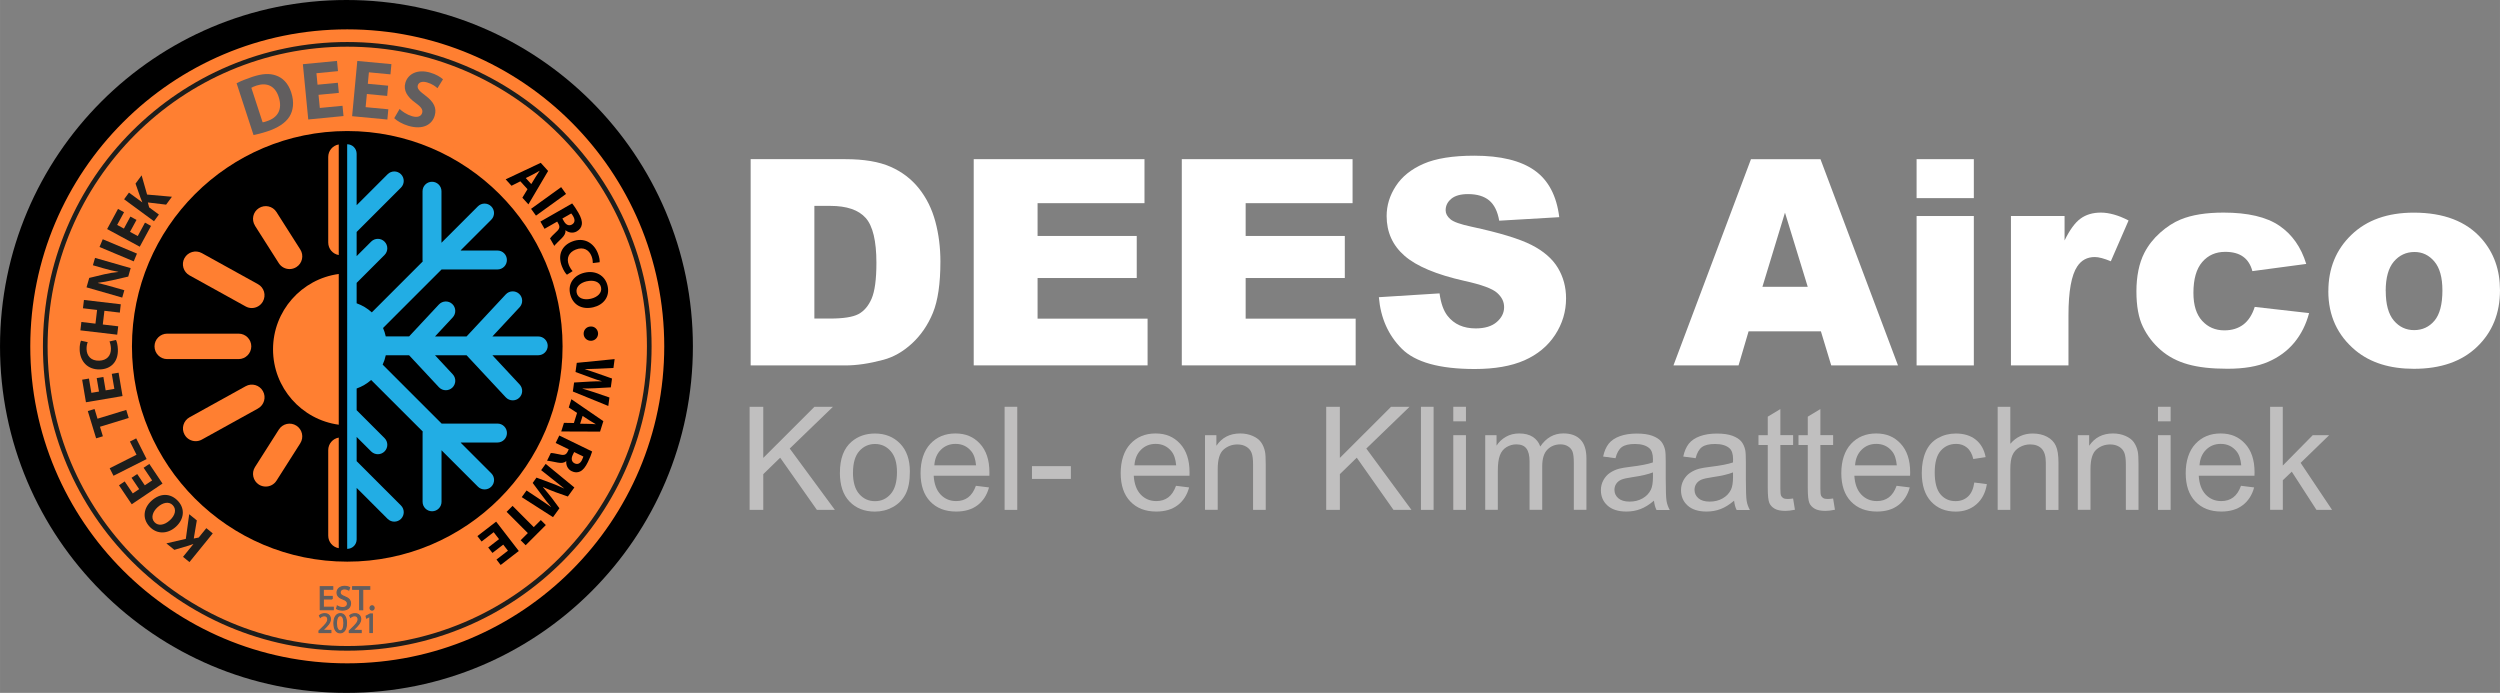
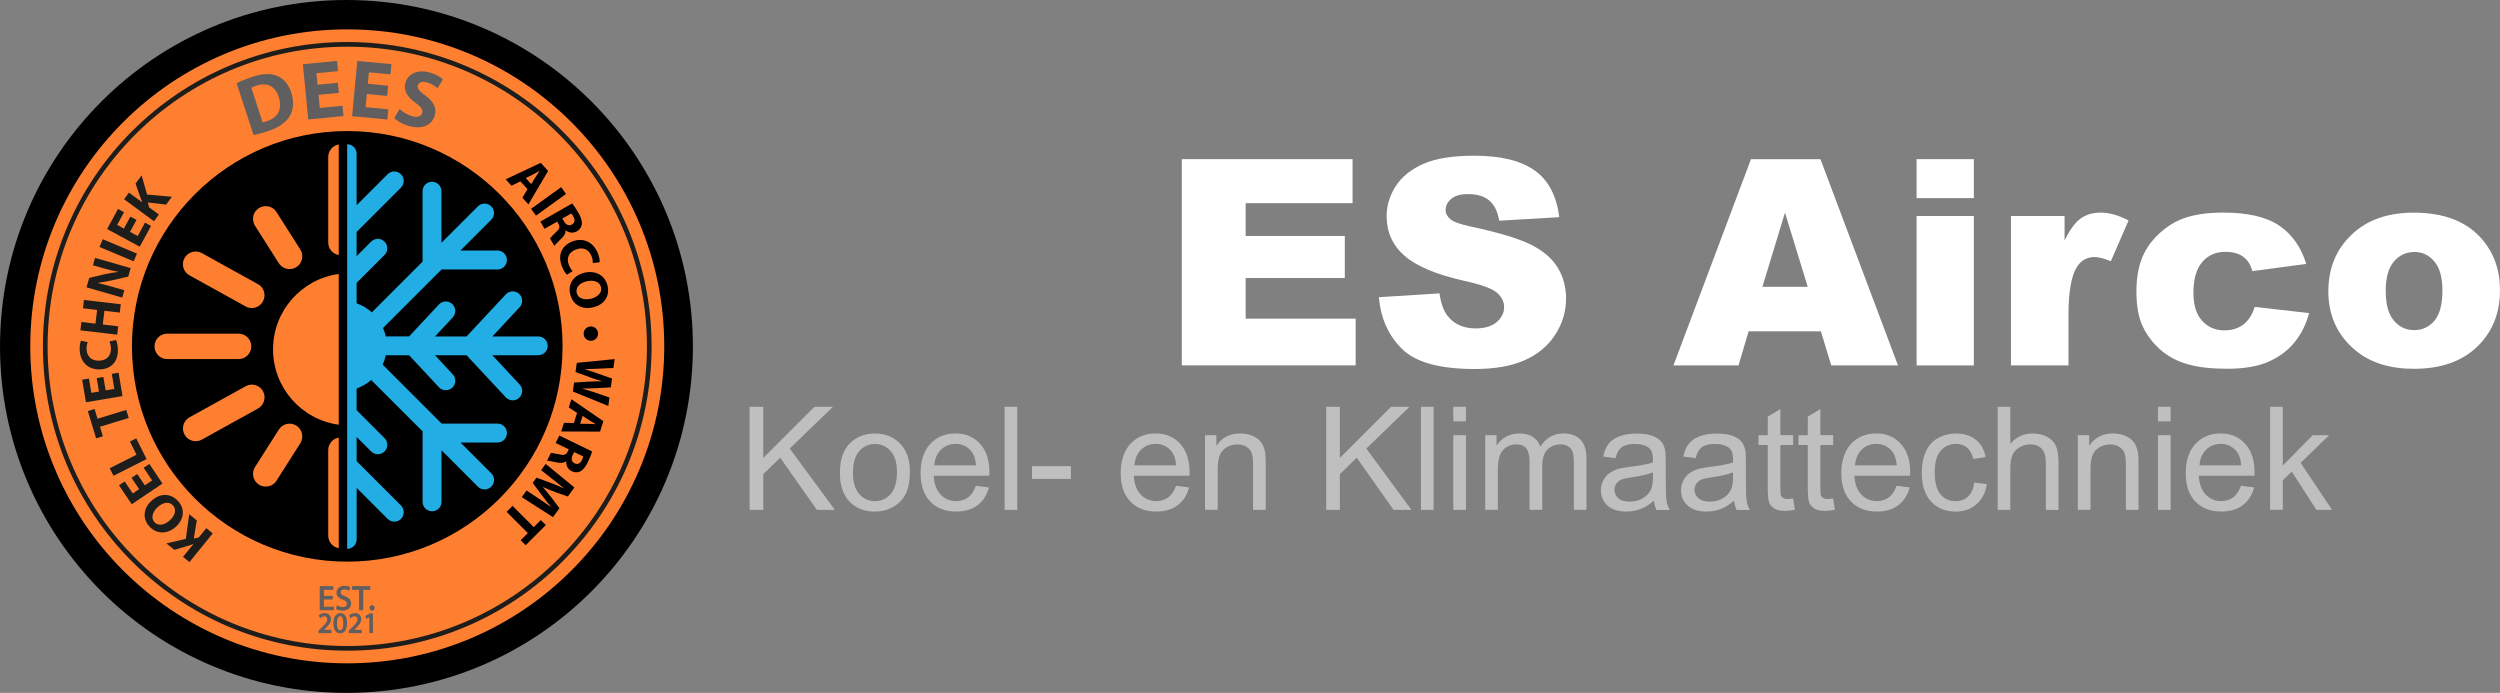
<svg xmlns="http://www.w3.org/2000/svg" id="Laag_1" data-name="Laag 1" width="185.35mm" height="51.37mm" viewBox="0 0 525.41 145.62">
  <rect x="0" y="0" width="525.41" height="145.62" fill="#808080" stroke="none" />
  <defs>
    <style>
      .cls-1, .cls-2 {
        fill: #ff7f31;
      }

      .cls-3 {
        fill: #22ade4;
      }

      .cls-4 {
        stroke-width: 2px;
      }

      .cls-4, .cls-5, .cls-2, .cls-6 {
        stroke-miterlimit: 10;
      }

      .cls-4, .cls-2 {
        stroke: #ff7f31;
      }

      .cls-7 {
        fill: #1d1d1b;
      }

      .cls-5 {
        stroke: #615e5f;
        stroke-width: .25px;
      }

      .cls-5, .cls-8 {
        fill: #615e5f;
      }

      .cls-9 {
        fill: #c0bfbf;
      }

      .cls-10 {
        fill: #fff;
      }

      .cls-2 {
        stroke-width: 3.16px;
      }

      .cls-6 {
        fill: none;
        stroke: #1d1d1b;
        stroke-width: .98px;
      }
    </style>
  </defs>
  <circle cx="72.81" cy="72.81" r="72.81" />
  <circle class="cls-2" cx="72.98" cy="72.79" r="65.04" />
  <circle class="cls-6" cx="72.98" cy="72.79" r="63.47" />
  <circle class="cls-4" cx="72.98" cy="72.79" r="46.25" />
  <g>
    <path class="cls-7" d="M39.81,118.13l-1.35-1.1,2.17-2.67-.03-.02c-.32.12-.64.22-.95.33l-3.01.89-1.68-1.36,4.09-.95.71-5.18,1.6,1.3-.64,3.81,1.04-.21,1.6-1.97,1.35,1.1-4.91,6.05Z" />
    <path class="cls-7" d="M31.82,105.26c1.89-1.72,4.07-1.62,5.61.06,1.56,1.71,1.18,3.88-.46,5.38-1.72,1.57-4.02,1.65-5.57-.05-1.61-1.77-1.17-3.94.42-5.39ZM35.69,109.35c1.13-1.03,1.44-2.28.64-3.15-.8-.88-2.1-.62-3.22.4-1.03.94-1.47,2.25-.65,3.14.8.88,2.11.63,3.22-.39Z" />
    <path class="cls-7" d="M28.83,99.62l1.6,2.38,1.54-1.03-1.79-2.66,1.2-.81,2.77,4.13-6.47,4.35-2.68-3.99,1.2-.81,1.7,2.52,1.34-.9-1.6-2.38,1.19-.8Z" />
    <path class="cls-7" d="M23.85,99.99l-.8-1.58,5.64-2.84-1.39-2.77,1.32-.67,2.19,4.35-6.96,3.51Z" />
    <path class="cls-7" d="M21.01,89.69l.61,2-1.42.43-1.75-5.73,1.42-.43.62,2.04,6.04-1.85.52,1.69-6.04,1.85Z" />
    <path class="cls-7" d="M21.72,79.21l.48,2.83,1.83-.31-.54-3.16,1.43-.24.83,4.91-7.69,1.3-.8-4.74,1.43-.24.51,3,1.6-.27-.48-2.83,1.41-.24Z" />
    <path class="cls-7" d="M24.37,71.44c.17.32.37,1.04.4,1.99.09,2.69-1.54,4.14-3.75,4.21-2.66.09-4.2-1.75-4.28-4.11-.03-.91.13-1.61.28-1.93l1.41.31c-.14.36-.26.87-.24,1.49.05,1.4.93,2.46,2.66,2.4,1.56-.05,2.51-1.01,2.46-2.58-.02-.53-.15-1.12-.3-1.46l1.37-.31Z" />
    <path class="cls-7" d="M17.09,67.67l2.97.35.34-2.88-2.97-.35.21-1.75,7.74.91-.2,1.75-3.24-.38-.34,2.88,3.24.38-.21,1.76-7.74-.91.21-1.76Z" />
    <path class="cls-7" d="M25.67,62.54l-7.49-2.15.57-1.98,3.19-.77c.92-.22,1.98-.39,2.92-.48v-.03c-1.01-.17-2.03-.43-3.15-.75l-2.19-.63.45-1.55,7.49,2.15-.51,1.78-3.35.77c-.93.21-2.04.42-3.02.54v.04c1,.24,2.06.52,3.29.87l2.26.65-.45,1.56Z" />
    <path class="cls-7" d="M21.59,50.28l7.19,3.02-.68,1.63-7.19-3.02.68-1.63Z" />
    <path class="cls-7" d="M28.69,46.21l-1.37,2.52,1.63.88,1.52-2.82,1.27.69-2.37,4.37-6.86-3.71,2.29-4.23,1.27.69-1.45,2.67,1.42.77,1.36-2.52,1.26.68Z" />
    <path class="cls-7" d="M26.07,41.89l1.03-1.41,2.78,2.04.02-.03c-.14-.32-.25-.63-.38-.94l-1.04-2.96,1.28-1.74,1.15,4.04,5.22.46-1.22,1.66-3.84-.46.27,1.03,2.05,1.51-1.03,1.41-6.28-4.62Z" />
    <path class="cls-8" d="M49.72,17.49c.87-.45,2.05-.92,3.31-1.34,2.11-.69,3.59-.76,4.93-.3,1.43.48,2.6,1.61,3.24,3.57.69,2.12.4,3.84-.37,5.09-.85,1.35-2.48,2.39-4.65,3.1-1.3.43-2.25.64-2.9.77l-3.56-10.89ZM55.19,25.71c.23-.02.58-.13.89-.24,2.28-.73,3.35-2.46,2.48-5.11-.74-2.31-2.48-3.08-4.64-2.38-.56.18-.9.35-1.1.47l2.37,7.26Z" />
    <path class="cls-8" d="M71.21,19.52l-4.27.41.27,2.76,4.77-.46.21,2.16-7.41.72-1.13-11.62,7.17-.69.21,2.15-4.53.44.23,2.41,4.27-.41.21,2.14Z" />
    <path class="cls-8" d="M81.37,20.16l-4.27-.4-.26,2.76,4.77.45-.2,2.15-7.41-.7,1.09-11.61,7.17.67-.2,2.15-4.53-.43-.23,2.41,4.27.4-.2,2.14Z" />
    <path class="cls-8" d="M83.98,22.9c.58.55,1.52,1.2,2.61,1.52,1.16.34,1.92.04,2.13-.69.2-.7-.21-1.25-1.42-2.13-1.67-1.19-2.58-2.57-2.11-4.2.56-1.91,2.58-2.91,5.22-2.14,1.26.37,2.12.91,2.69,1.4l-1.16,1.88c-.39-.35-1.09-.9-2.19-1.22-1.1-.32-1.77.02-1.94.6-.21.71.33,1.21,1.62,2.19,1.76,1.31,2.39,2.61,1.93,4.19-.55,1.88-2.46,3.05-5.53,2.15-1.28-.37-2.45-1.07-2.98-1.61l1.13-1.94Z" />
    <path d="M109.35,38.11l-1.85.93-1.23-1.35,7.37-3.47,1.55,1.71-4.14,7.02-1.27-1.4,1.08-1.79-1.5-1.65ZM111.65,38.69l.9-1.47c.25-.41.58-.9.85-1.3l-.02-.02c-.42.23-.93.54-1.35.75l-1.53.77,1.16,1.28Z" />
    <path d="M118.96,40.76l-6.32,4.56-1.03-1.43,6.32-4.56,1.03,1.43Z" />
    <path d="M120.24,42.74c.36.45.84,1.14,1.31,1.96.57,1,.83,1.79.72,2.5-.09.58-.44,1.08-1.06,1.43-.86.49-1.81.22-2.35-.24l-.03.02c.08.58-.22,1.1-.75,1.63-.64.65-1.41,1.36-1.59,1.64l-.9-1.57c.13-.22.59-.7,1.31-1.37.74-.66.8-1.09.46-1.71l-.26-.46-2.66,1.52-.87-1.52,6.68-3.82ZM118.19,45.93l.34.6c.44.76,1.08,1,1.67.66.62-.36.69-.96.3-1.67-.21-.37-.36-.57-.45-.66l-1.87,1.07Z" />
    <path d="M119.15,57.74c-.27-.24-.7-.85-1.05-1.74-.99-2.5.05-4.41,2.12-5.23,2.47-.98,4.55.24,5.42,2.43.34.85.42,1.56.38,1.91l-1.43.18c0-.39-.05-.9-.28-1.48-.52-1.3-1.7-2-3.31-1.36-1.45.57-2.02,1.8-1.44,3.26.2.49.52,1,.78,1.27l-1.18.75Z" />
    <path d="M124.69,64.58c-2.49.58-4.35-.58-4.87-2.8-.52-2.25.87-3.97,3.03-4.47,2.28-.53,4.32.53,4.84,2.77.54,2.33-.91,4.01-3,4.5ZM123.31,59.11c-1.49.35-2.37,1.29-2.11,2.44.27,1.16,1.53,1.57,3,1.23,1.36-.32,2.38-1.24,2.11-2.42-.27-1.16-1.53-1.58-3.01-1.24Z" />
    <path d="M124.1,68.62c.84-.07,1.55.59,1.59,1.42.04.83-.58,1.54-1.44,1.58-.85.04-1.55-.58-1.59-1.42-.04-.83.57-1.54,1.44-1.58Z" />
    <path d="M121.2,76.26l7.97-.79-.25,1.87-3.26.15c-.94.05-1.96.07-2.75.09v.02c.82.24,1.72.55,2.64.87l3.07,1.08-.25,1.86-3.34.18c-.93.05-1.77.06-2.65.06v.02c.84.23,1.72.53,2.62.81l3.08,1.06-.24,1.78-7.45-3.04.26-1.89,3.41-.2c.8-.04,1.54-.07,2.43-.04v-.02c-.85-.26-1.57-.48-2.32-.77l-3.22-1.18.26-1.91Z" />
    <path d="M121.27,86.77l-1.74-1.13.55-1.74,6.72,4.61-.69,2.2-8.16-.03.57-1.81,2.09.03.67-2.13ZM121.93,89.05l1.72.03c.48,0,1.08.05,1.55.08v-.02c-.4-.25-.93-.54-1.32-.79l-1.44-.94-.52,1.64Z" />
    <path d="M124.44,94.91c-.16.55-.47,1.34-.88,2.18-.5,1.04-1.01,1.69-1.65,2-.54.25-1.13.25-1.78-.07-.89-.43-1.2-1.37-1.12-2.08l-.03-.02c-.43.39-1.03.44-1.76.3-.9-.17-1.92-.39-2.25-.39l.79-1.62c.25-.02.91.09,1.87.3.96.24,1.35.05,1.67-.59l.23-.48-2.75-1.34.76-1.57,6.91,3.36ZM120.66,95.01l-.3.62c-.38.79-.22,1.45.4,1.75.64.31,1.18.03,1.54-.69.19-.39.26-.62.3-.74l-1.93-.94Z" />
    <path d="M113.14,104.73c.78.52,1.72,1.15,2.64,1.82l.02-.03c-.67-.78-1.38-1.69-1.94-2.47l-1.91-2.55.8-1.12,2.94,1.09c.89.33,1.95.76,2.88,1.2v-.02c-.81-.65-1.77-1.38-2.52-2l-2.32-1.84.95-1.32,6.03,4.96-1.37,1.9-2.56-.9c-.87-.33-1.8-.7-2.65-1.09l-.02.03c.6.71,1.28,1.52,1.84,2.24l1.62,2.19-1.35,1.87-6.57-4.21,1.01-1.4,2.49,1.65Z" />
    <path d="M112.18,110.78l1.48-1.48,1.05,1.05-4.24,4.24-1.05-1.05,1.51-1.5-4.46-4.47,1.25-1.25,4.46,4.47Z" />
-     <path d="M102.61,115.06l2.27-1.75-1.13-1.46-2.54,1.96-.88-1.14,3.94-3.04,4.76,6.17-3.81,2.94-.88-1.14,2.41-1.86-.99-1.28-2.27,1.75-.88-1.13Z" />
+     <path d="M102.61,115.06Z" />
  </g>
  <path class="cls-1" d="M54.21,85.86l-11.8,6.53c-.41.23-.86.33-1.29.33-.94,0-1.86-.5-2.34-1.38-.72-1.29-.24-2.92,1.05-3.64l11.8-6.53c1.29-.72,2.92-.25,3.63,1.04.72,1.29.25,2.92-1.04,3.64" />
  <path class="cls-1" d="M71.19,30.36v23.24c-1.26-.21-2.21-1.31-2.21-2.63v-17.98c0-1.32.95-2.42,2.21-2.63" />
  <path class="cls-1" d="M38.77,54.24c.72-1.29,2.34-1.76,3.64-1.05l11.8,6.53c1.3.71,1.76,2.34,1.04,3.64-.49.88-1.4,1.38-2.34,1.38-.44,0-.88-.11-1.29-.34l-11.8-6.53c-1.29-.72-1.77-2.34-1.05-3.64" />
  <path class="cls-1" d="M71.19,91.97v23.24c-1.26-.21-2.21-1.31-2.21-2.63v-17.98c0-1.32.95-2.42,2.21-2.63" />
  <path class="cls-1" d="M50.14,75.47h-15c-1.48,0-2.67-1.2-2.67-2.68s1.2-2.67,2.67-2.67h15c1.48,0,2.67,1.2,2.67,2.67s-1.2,2.68-2.67,2.68" />
  <path class="cls-1" d="M71.19,57.58v31.68c-7.8-1.06-13.81-7.75-13.81-15.84s6.01-14.78,13.81-15.84" />
  <path class="cls-1" d="M53.59,47.43c-.79-1.25-.43-2.9.82-3.69,1.25-.79,2.9-.43,3.69.82l5.01,7.88c.79,1.24.43,2.9-.82,3.69-.45.28-.94.42-1.44.42-.89,0-1.75-.44-2.26-1.24l-5.01-7.88Z" />
  <path class="cls-1" d="M63.12,93.14l-5.01,7.88c-.51.8-1.37,1.24-2.26,1.24-.49,0-.99-.13-1.44-.41-1.24-.79-1.61-2.45-.82-3.69l5.01-7.88c.79-1.25,2.45-1.62,3.69-.82,1.24.79,1.61,2.45.82,3.69" />
  <path class="cls-3" d="M115.11,72.67c0,1.1-.89,1.99-1.99,1.99h-9.64l5.73,6.15c.74.8.7,2.06-.1,2.8-.38.36-.87.53-1.35.53-.53,0-1.07-.21-1.46-.63l-8.25-8.85h-6.63l3.73,4.01c.75.8.7,2.06-.1,2.81-.38.35-.87.53-1.36.53-.53,0-1.06-.21-1.45-.63l-3.43-3.68-2.83-3.03h-4.91c-.14.69-.36,1.35-.65,1.96.02.01.03.03.05.05l5.98,5.98,6.36,6.36h11.74c1.1,0,1.99.89,1.99,1.99s-.89,1.99-1.99,1.99h-7.7v.07l6.4,6.4c.78.78.78,2.04,0,2.81-.39.39-.9.58-1.41.58s-1.02-.19-1.4-.58l-3.59-3.59-4.06-4.06v10.83c0,1.1-.89,1.99-1.99,1.99s-1.99-.89-1.99-1.99v-14.45c0-.11.01-.22.03-.32l-5.09-5.08-5.75-5.75c-.89.78-1.92,1.39-3.05,1.79v4.56l2.66,2.66,3.2,3.2c.78.78.78,2.04,0,2.81-.39.39-.9.58-1.4.58s-1.01-.19-1.41-.58l-3.05-3.05v5.09l9.32,9.32c.77.78.77,2.03,0,2.81-.39.39-.9.58-1.41.58s-1.01-.2-1.4-.58l-6.51-6.51v10.82c0,1.1-.89,1.99-1.99,1.99V30.32c1.1,0,1.99.89,1.99,1.99v10.82l6.51-6.51c.78-.78,2.03-.78,2.81,0,.77.78.77,2.03,0,2.81l-9.32,9.32v5.08l3.05-3.05c.78-.78,2.04-.78,2.81,0,.78.78.78,2.03,0,2.81l-5.86,5.86v4.29c1.19.42,2.27,1.07,3.19,1.91l10.69-10.69c-.02-.11-.03-.22-.03-.32v-14.45c0-1.1.89-1.99,1.99-1.99s1.99.89,1.99,1.99v10.83l7.65-7.65c.78-.78,2.03-.78,2.81,0,.78.78.78,2.03,0,2.81l-6.4,6.4v.07h7.7c1.1,0,1.99.88,1.99,1.99s-.89,1.99-1.99,1.99h-11.74l-12.3,12.3c.24.56.44,1.15.57,1.77h4.91l2.47-2.65,3.79-4.06c.75-.8,2.01-.85,2.81-.1.8.75.84,2.01.1,2.81l-3.73,4.01h6.63l8.25-8.85c.75-.8,2.01-.84,2.81-.1.8.74.84,2,.1,2.8l-5.73,6.15h9.64c1.1,0,1.99.89,1.99,1.99" />
  <g>
    <path class="cls-5" d="M69.82,125.88h-1.88v1.74h2.09v.52h-2.72v-4.83h2.61v.52h-1.99v1.53h1.88v.52Z" />
    <path class="cls-5" d="M70.9,127.38c.28.17.69.32,1.12.32.64,0,1.01-.34,1.01-.82,0-.45-.26-.71-.91-.96-.79-.28-1.28-.69-1.28-1.37,0-.75.62-1.31,1.56-1.31.49,0,.85.11,1.07.24l-.17.51c-.16-.09-.48-.23-.92-.23-.66,0-.91.39-.91.72,0,.45.29.67.96.93.82.32,1.23.71,1.23,1.42,0,.75-.55,1.39-1.69,1.39-.47,0-.98-.14-1.23-.31l.16-.52Z" />
    <path class="cls-5" d="M75.59,123.84h-1.47v-.53h3.58v.53h-1.48v4.3h-.63v-4.3Z" />
    <path class="cls-5" d="M77.77,127.77c0-.27.18-.45.43-.45s.42.19.42.45-.16.45-.43.45c-.25,0-.42-.19-.42-.45Z" />
    <path class="cls-5" d="M67.04,132.92v-.32l.41-.4c.99-.94,1.44-1.45,1.45-2.03,0-.39-.19-.76-.77-.76-.35,0-.65.18-.82.33l-.17-.37c.27-.23.65-.39,1.1-.39.84,0,1.19.57,1.19,1.13,0,.72-.52,1.3-1.34,2.09l-.31.29h0s1.75.01,1.75.01v.44h-2.48Z" />
    <path class="cls-5" d="M72.81,130.94c0,1.32-.49,2.05-1.35,2.05-.76,0-1.27-.71-1.28-2,0-1.3.56-2.02,1.35-2.02s1.28.73,1.28,1.97ZM70.7,131c0,1.01.31,1.58.79,1.58.54,0,.79-.63.79-1.62s-.25-1.58-.79-1.58c-.46,0-.79.56-.79,1.62Z" />
    <path class="cls-5" d="M73.41,132.92v-.32l.41-.4c.99-.94,1.44-1.45,1.45-2.03,0-.39-.19-.76-.77-.76-.35,0-.65.18-.82.33l-.17-.37c.27-.23.65-.39,1.1-.39.84,0,1.19.57,1.19,1.13,0,.72-.52,1.3-1.34,2.09l-.31.29h0s1.75.01,1.75.01v.44h-2.48Z" />
    <path class="cls-5" d="M77.74,129.53h-.01l-.68.36-.1-.4.85-.45h.45v3.88h-.51v-3.39Z" />
  </g>
  <g>
    <g>
-       <path class="cls-10" d="M157.75,33.45h19.9c3.92,0,7.09.53,9.51,1.6,2.41,1.06,4.41,2.59,5.99,4.58,1.58,1.99,2.72,4.31,3.43,6.95.71,2.64,1.06,5.44,1.06,8.4,0,4.63-.53,8.22-1.58,10.78-1.05,2.55-2.52,4.69-4.39,6.42-1.87,1.72-3.88,2.87-6.03,3.44-2.94.79-5.6,1.18-7.98,1.18h-19.9v-43.34ZM171.15,43.27v23.68h3.28c2.8,0,4.79-.31,5.97-.93,1.18-.62,2.11-1.71,2.78-3.25.67-1.55,1.01-4.06,1.01-7.53,0-4.59-.75-7.74-2.25-9.43-1.5-1.69-3.98-2.54-7.45-2.54h-3.34Z" />
-       <path class="cls-10" d="M204.64,33.45h35.89v9.25h-22.47v6.89h20.84v8.84h-20.84v8.54h23.12v9.82h-36.54v-43.34Z" />
      <path class="cls-10" d="M248.37,33.45h35.89v9.25h-22.47v6.89h20.84v8.84h-20.84v8.54h23.12v9.82h-36.54v-43.34Z" />
      <path class="cls-10" d="M289.8,62.46l12.74-.8c.28,2.07.84,3.65,1.69,4.73,1.38,1.76,3.35,2.63,5.91,2.63,1.91,0,3.39-.45,4.42-1.34,1.04-.9,1.55-1.94,1.55-3.12s-.49-2.13-1.48-3.02c-.99-.89-3.27-1.72-6.86-2.51-5.87-1.32-10.06-3.07-12.57-5.26-2.52-2.19-3.78-4.98-3.78-8.37,0-2.23.65-4.33,1.94-6.31,1.29-1.98,3.23-3.54,5.82-4.67,2.59-1.13,6.15-1.7,10.66-1.7,5.54,0,9.76,1.03,12.67,3.09,2.91,2.06,4.64,5.34,5.19,9.83l-12.62.74c-.34-1.95-1.04-3.37-2.11-4.26-1.07-.89-2.56-1.33-4.45-1.33-1.56,0-2.73.33-3.52.99-.79.66-1.18,1.46-1.18,2.41,0,.69.33,1.31.98,1.86.63.57,2.13,1.1,4.49,1.6,5.85,1.26,10.05,2.54,12.58,3.83,2.53,1.29,4.38,2.89,5.53,4.8,1.15,1.91,1.73,4.05,1.73,6.42,0,2.78-.77,5.34-2.31,7.69-1.54,2.35-3.69,4.12-6.45,5.34-2.76,1.21-6.24,1.82-10.44,1.82-7.37,0-12.48-1.42-15.32-4.26-2.84-2.84-4.45-6.45-4.82-10.82Z" />
      <path class="cls-10" d="M382.7,69.64h-15.21l-2.11,7.16h-13.68l16.29-43.34h14.61l16.29,43.34h-14.03l-2.17-7.16ZM379.92,60.27l-4.78-15.58-4.74,15.58h9.52Z" />
      <path class="cls-10" d="M402.8,33.45h12.03v8.19h-12.03v-8.19ZM402.8,45.4h12.03v31.4h-12.03v-31.4Z" />
      <path class="cls-10" d="M422.64,45.4h11.26v5.14c1.08-2.23,2.2-3.76,3.36-4.6,1.15-.84,2.58-1.26,4.27-1.26s3.71.55,5.82,1.66l-3.73,8.57c-1.42-.59-2.54-.89-3.37-.89-1.58,0-2.8.65-3.67,1.95-1.24,1.83-1.86,5.26-1.86,10.29v10.53h-12.09v-31.4Z" />
      <path class="cls-10" d="M473.85,64.5l11.44,1.3c-.63,2.39-1.67,4.45-3.1,6.19-1.44,1.74-3.28,3.1-5.51,4.06-2.24.97-5.08,1.45-8.53,1.45s-6.1-.31-8.32-.93c-2.22-.62-4.12-1.62-5.72-3.01s-2.85-3.02-3.75-4.89c-.91-1.87-1.36-4.35-1.36-7.44s.55-5.92,1.66-8.07c.81-1.58,1.91-2.99,3.31-4.24,1.4-1.25,2.84-2.18,4.32-2.79,2.35-.97,5.35-1.45,9.02-1.45,5.12,0,9.03.92,11.72,2.75,2.69,1.83,4.58,4.51,5.66,8.04l-11.32,1.51c-.35-1.34-1-2.35-1.94-3.03-.94-.68-2.19-1.02-3.77-1.02-1.99,0-3.6.71-4.83,2.14-1.23,1.43-1.85,3.59-1.85,6.48,0,2.58.61,4.54,1.83,5.87,1.22,1.34,2.78,2.01,4.67,2.01,1.58,0,2.9-.4,3.98-1.21,1.07-.81,1.88-2.05,2.41-3.73Z" />
      <path class="cls-10" d="M489.34,61.19c0-4.79,1.62-8.74,4.85-11.84,3.23-3.11,7.6-4.66,13.1-4.66,6.29,0,11.04,1.82,14.25,5.47,2.58,2.94,3.87,6.55,3.87,10.85,0,4.83-1.6,8.79-4.81,11.87-3.2,3.08-7.63,4.63-13.29,4.63-5.05,0-9.13-1.28-12.24-3.84-3.82-3.17-5.74-7.33-5.74-12.48ZM501.4,61.16c0,2.8.57,4.87,1.7,6.21,1.13,1.34,2.56,2.01,4.27,2.01s3.16-.66,4.27-1.98c1.11-1.32,1.67-3.44,1.67-6.36,0-2.72-.56-4.75-1.69-6.08-1.12-1.33-2.51-2-4.17-2-1.76,0-3.2.68-4.35,2.02-1.14,1.35-1.71,3.41-1.71,6.17Z" />
    </g>
    <g>
      <path class="cls-9" d="M157.54,107.16v-21.67h2.87v10.75l10.76-10.75h3.89l-9.09,8.78,9.49,12.89h-3.78l-7.72-10.97-3.55,3.46v7.51h-2.87Z" />
      <path class="cls-9" d="M176.52,99.31c0-2.91.81-5.06,2.42-6.46,1.35-1.16,3-1.74,4.94-1.74,2.16,0,3.92.71,5.29,2.12,1.37,1.41,2.05,3.37,2.05,5.86,0,2.02-.3,3.61-.91,4.77-.61,1.16-1.49,2.06-2.65,2.7-1.16.64-2.42.96-3.79.96-2.2,0-3.97-.7-5.33-2.11-1.36-1.41-2.03-3.44-2.03-6.09ZM179.26,99.31c0,2.01.44,3.52,1.32,4.52.88,1,1.98,1.5,3.31,1.5s2.42-.5,3.3-1.51c.88-1.01,1.32-2.54,1.32-4.6,0-1.94-.44-3.41-1.32-4.41-.88-1-1.98-1.5-3.29-1.5s-2.43.5-3.31,1.49c-.88,1-1.32,2.5-1.32,4.51Z" />
      <path class="cls-9" d="M205.1,102.1l2.75.34c-.43,1.61-1.24,2.85-2.41,3.74-1.17.89-2.67,1.33-4.49,1.33-2.3,0-4.12-.71-5.46-2.12-1.35-1.41-2.02-3.4-2.02-5.95s.68-4.69,2.04-6.15,3.12-2.19,5.29-2.19,3.81.71,5.14,2.14c1.33,1.43,2,3.44,2,6.03,0,.16,0,.39-.01.71h-11.71c.1,1.72.59,3.04,1.46,3.96.88.92,1.97,1.37,3.28,1.37.98,0,1.81-.26,2.5-.77.69-.51,1.24-1.33,1.64-2.45ZM196.36,97.8h8.77c-.12-1.32-.45-2.31-1.01-2.97-.85-1.03-1.95-1.54-3.3-1.54-1.22,0-2.25.41-3.08,1.23-.83.82-1.29,1.91-1.38,3.28Z" />
      <path class="cls-9" d="M211.13,107.16v-21.67h2.66v21.67h-2.66Z" />
      <path class="cls-9" d="M216.88,100.65v-2.68h8.18v2.68h-8.18Z" />
      <path class="cls-9" d="M247.16,102.1l2.75.34c-.43,1.61-1.24,2.85-2.41,3.74-1.17.89-2.67,1.33-4.49,1.33-2.3,0-4.12-.71-5.46-2.12-1.35-1.41-2.02-3.4-2.02-5.95s.68-4.69,2.04-6.15,3.12-2.19,5.29-2.19,3.81.71,5.14,2.14c1.33,1.43,2,3.44,2,6.03,0,.16,0,.39-.01.71h-11.71c.1,1.72.59,3.04,1.46,3.96.88.92,1.97,1.37,3.28,1.37.98,0,1.81-.26,2.5-.77.69-.51,1.24-1.33,1.64-2.45ZM238.42,97.8h8.77c-.12-1.32-.45-2.31-1.01-2.97-.85-1.03-1.95-1.54-3.3-1.54-1.22,0-2.25.41-3.08,1.23-.83.82-1.29,1.91-1.38,3.28Z" />
      <path class="cls-9" d="M253.25,107.16v-15.7h2.39v2.23c1.15-1.72,2.82-2.59,5-2.59.95,0,1.82.17,2.61.51.79.34,1.39.79,1.78,1.34.39.55.67,1.21.83,1.97.1.49.15,1.36.15,2.59v9.65h-2.66v-9.55c0-1.08-.1-1.89-.31-2.43s-.57-.97-1.1-1.29c-.53-.32-1.15-.48-1.86-.48-1.13,0-2.11.36-2.93,1.08-.82.72-1.23,2.08-1.23,4.09v8.57h-2.66Z" />
      <path class="cls-9" d="M278.72,107.16v-21.67h2.87v10.75l10.76-10.75h3.89l-9.09,8.78,9.49,12.89h-3.78l-7.72-10.97-3.55,3.46v7.51h-2.87Z" />
      <path class="cls-9" d="M298.63,107.16v-21.67h2.66v21.67h-2.66Z" />
      <path class="cls-9" d="M305.43,88.55v-3.06h2.66v3.06h-2.66ZM305.43,107.16v-15.7h2.66v15.7h-2.66Z" />
      <path class="cls-9" d="M312.14,107.16v-15.7h2.38v2.2c.49-.77,1.15-1.39,1.97-1.86.82-.47,1.75-.7,2.79-.7,1.16,0,2.12.24,2.86.72.74.48,1.27,1.16,1.57,2.02,1.24-1.83,2.86-2.75,4.85-2.75,1.56,0,2.75.43,3.59,1.29.84.86,1.26,2.19,1.26,3.98v10.78h-2.65v-9.89c0-1.06-.09-1.83-.26-2.3-.17-.47-.49-.85-.94-1.13-.45-.29-.99-.43-1.6-.43-1.1,0-2.02.37-2.75,1.1-.73.73-1.09,1.91-1.09,3.53v9.12h-2.66v-10.2c0-1.18-.22-2.07-.65-2.66s-1.14-.89-2.13-.89c-.75,0-1.44.2-2.08.59-.64.39-1.1.97-1.38,1.73-.29.76-.43,1.85-.43,3.28v8.15h-2.66Z" />
      <path class="cls-9" d="M347.61,105.22c-.99.84-1.93,1.43-2.85,1.77-.91.35-1.89.52-2.94.52-1.72,0-3.05-.42-3.98-1.26-.93-.84-1.39-1.92-1.39-3.23,0-.77.18-1.47.53-2.11.35-.64.81-1.15,1.37-1.53s1.21-.68,1.91-.87c.52-.14,1.31-.27,2.37-.4,2.15-.26,3.73-.56,4.74-.92.01-.36.02-.6.02-.69,0-1.08-.25-1.85-.75-2.29-.68-.6-1.69-.9-3.03-.9-1.25,0-2.18.22-2.77.66s-1.04,1.21-1.32,2.33l-2.6-.35c.24-1.11.63-2.01,1.17-2.7.54-.68,1.33-1.21,2.35-1.58,1.02-.37,2.21-.55,3.56-.55s2.43.16,3.27.47c.84.32,1.45.71,1.85,1.19.39.48.67,1.08.83,1.81.09.45.13,1.27.13,2.46v3.55c0,2.47.06,4.04.17,4.69.11.66.34,1.28.67,1.89h-2.78c-.28-.55-.45-1.2-.53-1.94ZM347.39,99.28c-.97.39-2.41.73-4.35,1.01-1.1.16-1.87.33-2.32.53-.45.2-.8.48-1.05.86-.25.38-.37.8-.37,1.26,0,.71.27,1.3.81,1.77s1.32.71,2.36.71,1.94-.22,2.73-.67c.8-.45,1.38-1.06,1.76-1.84.29-.6.43-1.49.43-2.66v-.97Z" />
      <path class="cls-9" d="M364.45,105.22c-.99.84-1.93,1.43-2.85,1.77-.91.35-1.89.52-2.94.52-1.72,0-3.05-.42-3.98-1.26-.93-.84-1.39-1.92-1.39-3.23,0-.77.18-1.47.53-2.11.35-.64.81-1.15,1.37-1.53s1.21-.68,1.91-.87c.52-.14,1.31-.27,2.37-.4,2.15-.26,3.73-.56,4.74-.92.01-.36.02-.6.02-.69,0-1.08-.25-1.85-.75-2.29-.68-.6-1.69-.9-3.03-.9-1.25,0-2.18.22-2.77.66s-1.04,1.21-1.32,2.33l-2.6-.35c.24-1.11.63-2.01,1.17-2.7.54-.68,1.33-1.21,2.35-1.58,1.02-.37,2.21-.55,3.56-.55s2.43.16,3.27.47c.84.32,1.45.71,1.85,1.19.39.48.67,1.08.83,1.81.09.45.13,1.27.13,2.46v3.55c0,2.47.06,4.04.17,4.69.11.66.34,1.28.67,1.89h-2.78c-.28-.55-.45-1.2-.53-1.94ZM364.22,99.28c-.97.39-2.41.73-4.35,1.01-1.1.16-1.87.33-2.32.53-.45.2-.8.48-1.05.86-.25.38-.37.8-.37,1.26,0,.71.27,1.3.81,1.77s1.32.71,2.36.71,1.94-.22,2.73-.67c.8-.45,1.38-1.06,1.76-1.84.29-.6.43-1.49.43-2.66v-.97Z" />
      <path class="cls-9" d="M376.85,104.78l.38,2.35c-.75.16-1.42.24-2.01.24-.97,0-1.71-.15-2.25-.46-.53-.31-.91-.71-1.12-1.21s-.33-1.55-.33-3.14v-9.03h-1.95v-2.07h1.95v-3.89l2.65-1.6v5.48h2.68v2.07h-2.68v9.18c0,.76.05,1.25.14,1.46s.25.39.46.52c.21.13.51.19.91.19.3,0,.69-.03,1.17-.1Z" />
      <path class="cls-9" d="M385.26,104.78l.38,2.35c-.75.16-1.42.24-2.01.24-.97,0-1.71-.15-2.25-.46-.53-.31-.91-.71-1.12-1.21s-.33-1.55-.33-3.14v-9.03h-1.95v-2.07h1.95v-3.89l2.65-1.6v5.48h2.68v2.07h-2.68v9.18c0,.76.05,1.25.14,1.46s.25.39.46.52c.21.13.51.19.91.19.3,0,.69-.03,1.17-.1Z" />
      <path class="cls-9" d="M398.61,102.1l2.75.34c-.43,1.61-1.24,2.85-2.41,3.74-1.17.89-2.67,1.33-4.49,1.33-2.3,0-4.12-.71-5.46-2.12-1.35-1.41-2.02-3.4-2.02-5.95s.68-4.69,2.04-6.15,3.12-2.19,5.29-2.19,3.81.71,5.14,2.14c1.33,1.43,2,3.44,2,6.03,0,.16,0,.39-.02.71h-11.71c.1,1.72.59,3.04,1.46,3.96.88.92,1.97,1.37,3.28,1.37.98,0,1.81-.26,2.5-.77.69-.51,1.24-1.33,1.64-2.45ZM389.87,97.8h8.77c-.12-1.32-.45-2.31-1.01-2.97-.85-1.03-1.95-1.54-3.3-1.54-1.22,0-2.25.41-3.08,1.23-.83.82-1.29,1.91-1.38,3.28Z" />
      <path class="cls-9" d="M414.95,101.41l2.62.34c-.29,1.8-1.02,3.22-2.2,4.24-1.18,1.02-2.62,1.53-4.34,1.53-2.15,0-3.88-.7-5.18-2.11-1.31-1.41-1.96-3.42-1.96-6.04,0-1.69.28-3.18.84-4.45.56-1.27,1.42-2.22,2.57-2.86,1.15-.64,2.4-.95,3.75-.95,1.71,0,3.1.43,4.18,1.29,1.08.86,1.78,2.09,2.08,3.67l-2.59.4c-.25-1.05-.68-1.85-1.31-2.38s-1.38-.8-2.27-.8c-1.34,0-2.43.48-3.27,1.44-.84.96-1.26,2.48-1.26,4.56s.4,3.64,1.21,4.6c.81.96,1.86,1.43,3.16,1.43,1.05,0,1.92-.32,2.62-.96.7-.64,1.14-1.63,1.33-2.96Z" />
      <path class="cls-9" d="M419.84,107.16v-21.67h2.66v7.78c1.24-1.44,2.81-2.16,4.7-2.16,1.16,0,2.17.23,3.03.69.86.46,1.47,1.09,1.84,1.9.37.81.55,1.98.55,3.52v9.95h-2.66v-9.95c0-1.33-.29-2.3-.86-2.91-.58-.61-1.39-.91-2.45-.91-.79,0-1.53.21-2.22.61-.7.41-1.19.96-1.49,1.66-.3.7-.44,1.67-.44,2.9v8.59h-2.66Z" />
      <path class="cls-9" d="M436.68,107.16v-15.7h2.39v2.23c1.15-1.72,2.82-2.59,5-2.59.95,0,1.82.17,2.61.51.79.34,1.39.79,1.78,1.34.39.55.67,1.21.83,1.97.1.49.15,1.36.15,2.59v9.65h-2.66v-9.55c0-1.08-.1-1.89-.31-2.43-.21-.54-.57-.97-1.1-1.29-.53-.32-1.15-.48-1.86-.48-1.13,0-2.11.36-2.93,1.08-.82.72-1.23,2.08-1.23,4.09v8.57h-2.66Z" />
      <path class="cls-9" d="M453.53,88.55v-3.06h2.66v3.06h-2.66ZM453.53,107.16v-15.7h2.66v15.7h-2.66Z" />
      <path class="cls-9" d="M470.99,102.1l2.75.34c-.43,1.61-1.24,2.85-2.41,3.74-1.17.89-2.67,1.33-4.49,1.33-2.3,0-4.12-.71-5.46-2.12-1.35-1.41-2.02-3.4-2.02-5.95s.68-4.69,2.04-6.15,3.12-2.19,5.29-2.19,3.81.71,5.14,2.14c1.33,1.43,2,3.44,2,6.03,0,.16,0,.39-.02.71h-11.71c.1,1.72.59,3.04,1.46,3.96.88.92,1.97,1.37,3.28,1.37.98,0,1.81-.26,2.5-.77.69-.51,1.24-1.33,1.64-2.45ZM462.26,97.8h8.77c-.12-1.32-.45-2.31-1.01-2.97-.85-1.03-1.95-1.54-3.3-1.54-1.22,0-2.25.41-3.08,1.23-.83.82-1.29,1.91-1.38,3.28Z" />
      <path class="cls-9" d="M477.1,107.16v-21.67h2.66v12.36l6.3-6.39h3.45l-6,5.82,6.61,9.88h-3.28l-5.19-8.03-1.88,1.8v6.22h-2.66Z" />
    </g>
  </g>
</svg>